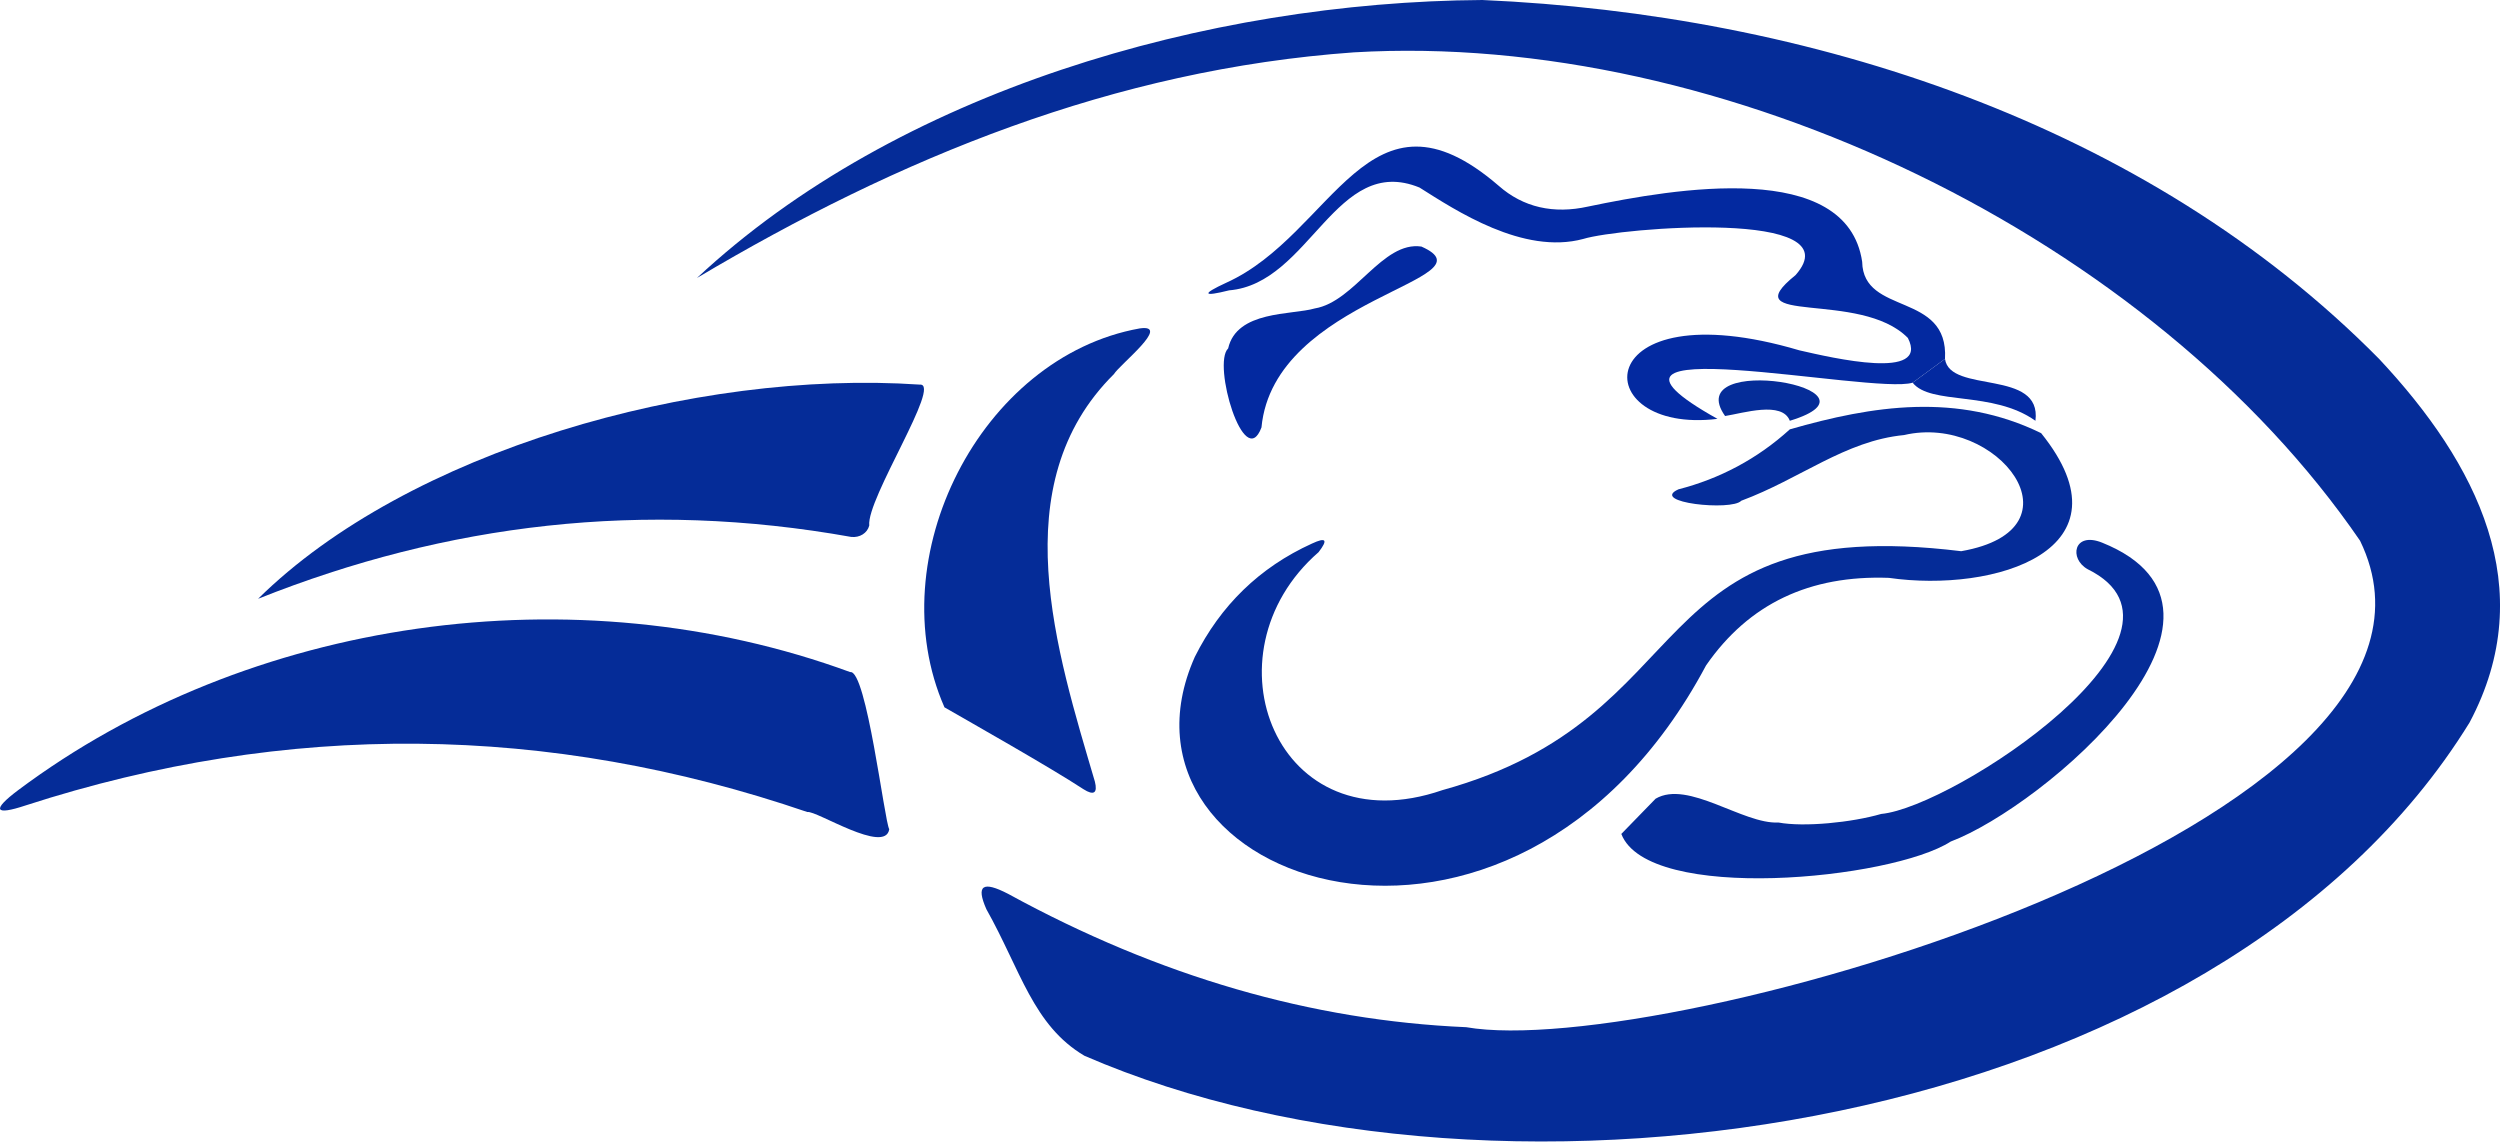
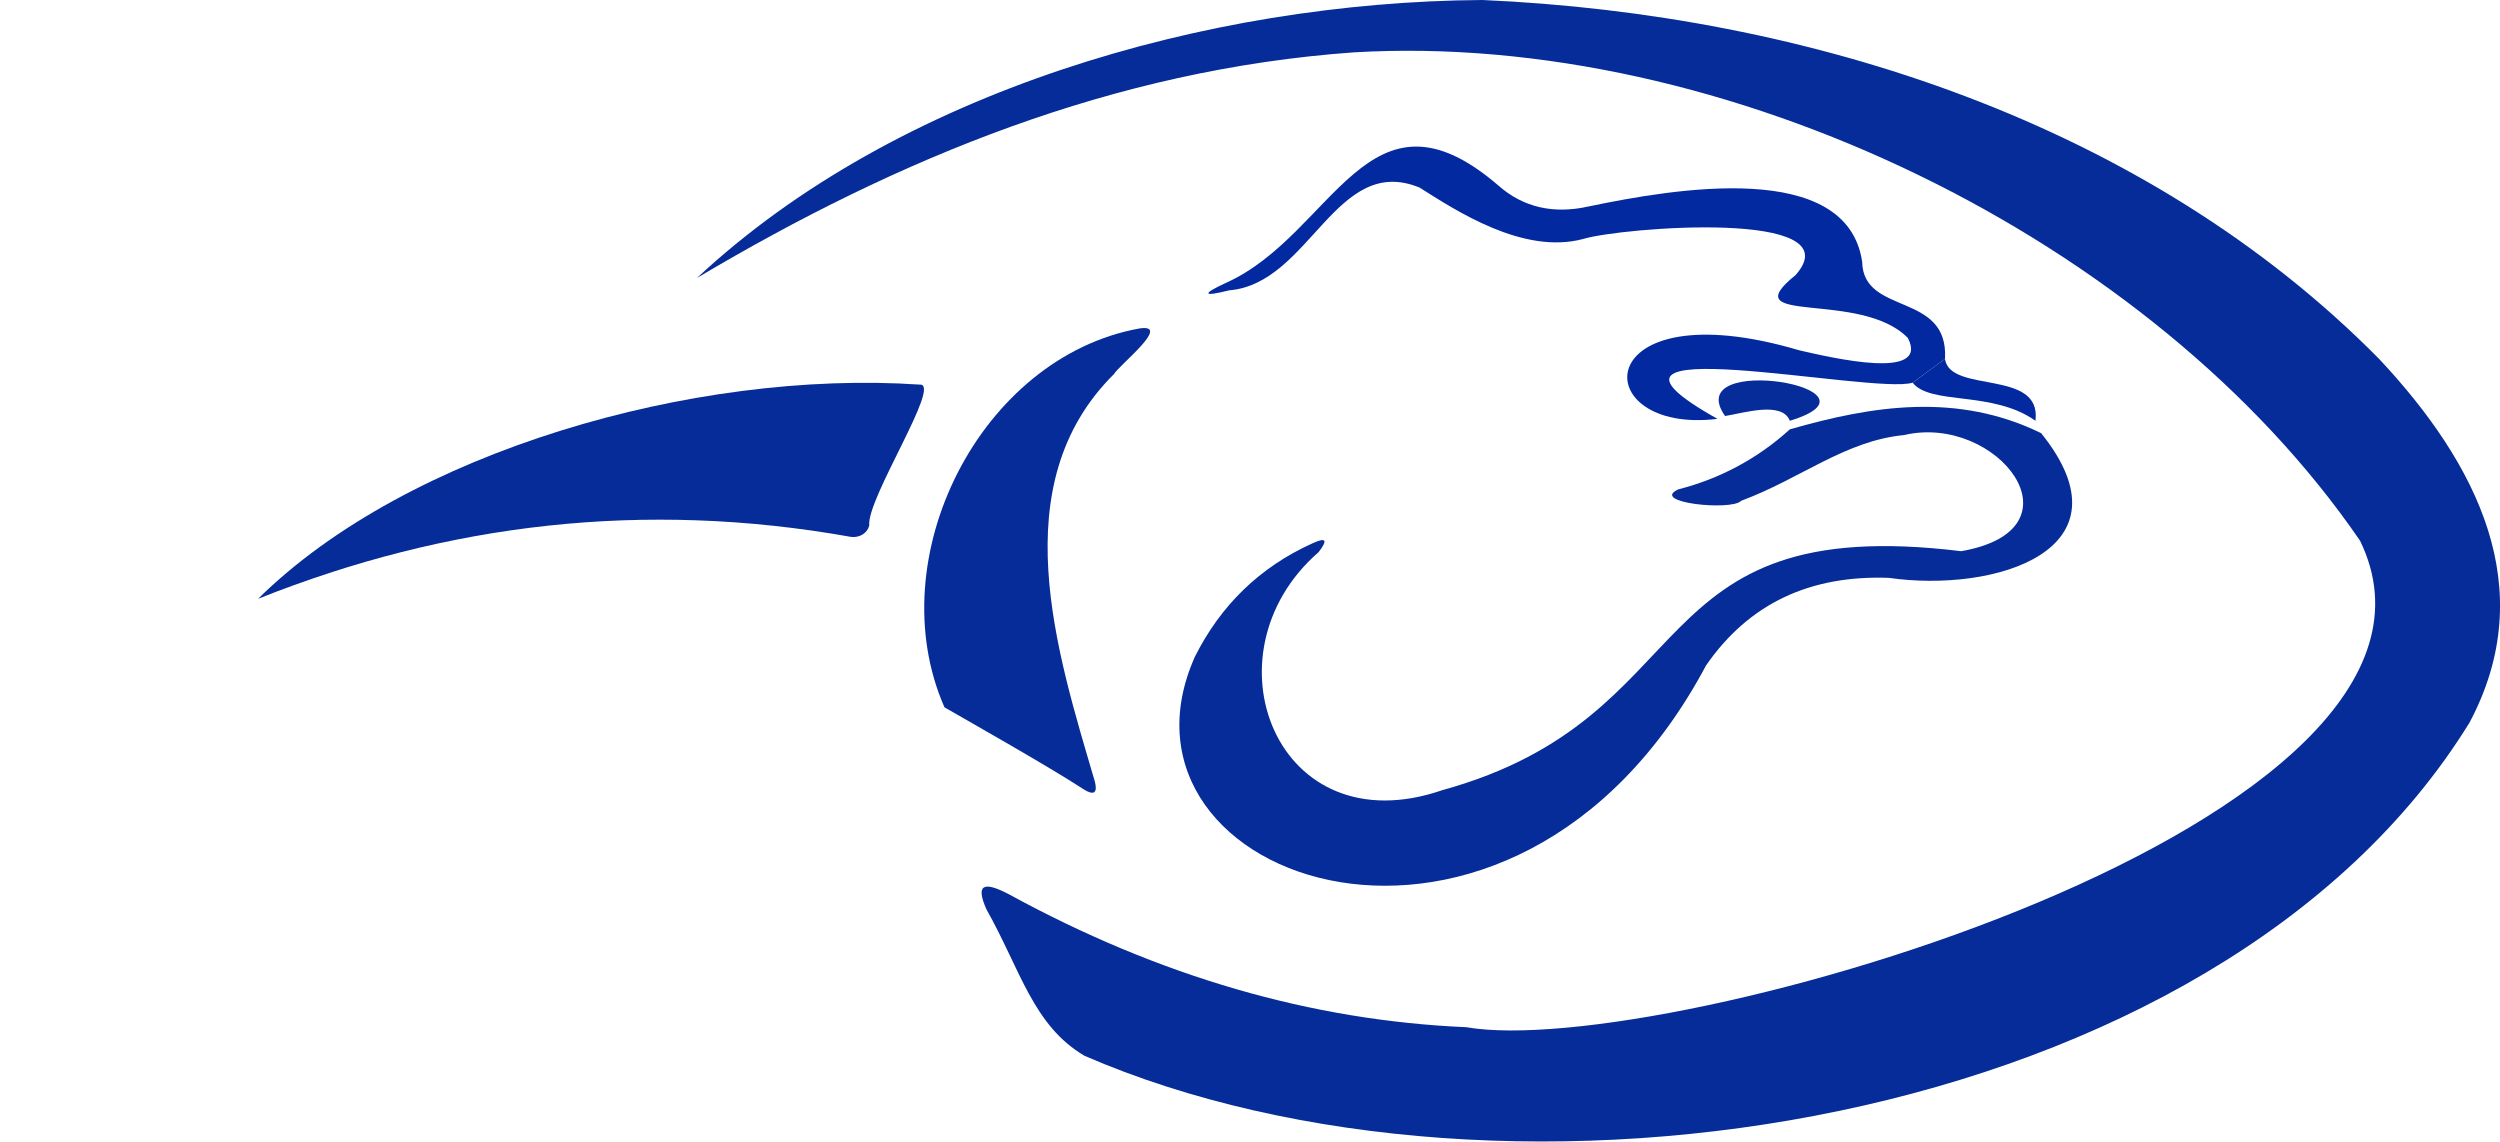
<svg xmlns="http://www.w3.org/2000/svg" id="Ebene_1" data-name="Ebene 1" viewBox="0 0 262.61 119.91">
  <defs>
    <style>
      .cls-1 {
        fill: #0329a0;
      }

      .cls-2 {
        fill: #052c98;
      }
    </style>
  </defs>
  <path class="cls-2" d="M154.01,107.9c20.6,3.6,108.3-21.5,93.9-51.1C226.11,25,181.11,3.2,142.21,5.5c-25.2,1.8-47.8,11.1-69,23.7C94.21,9.6,126.81.2,155.71,0c34.2,1.5,69.7,12.9,94.2,37.7,10.3,11,17,24.1,9.5,38.2-26.5,43-101.5,54.1-145.5,35-5.4-3.2-6.7-9-10.3-15.4-1.1-2.5-.4-3,2.3-1.6,15.9,8.7,31.9,13.3,48.1,14Z" />
-   <path class="cls-1" d="M149.31,25.9c7.9,3.5-15.5,5.3-16.8,19-1.8,4.8-5.2-6.7-3.5-8.3.9-4,6.7-3.5,9.1-4.2,4.2-.7,7.1-7.1,11.2-6.5Z" />
  <path class="cls-2" d="M119.71,34.5c3.4-.5-2.1,3.8-2.7,4.8-11.7,11.6-6,29.2-2,42.8.3,1.2-.1,1.5-1.2.8-3.5-2.3-12-7.1-14.6-8.6-6.9-15.7,3.8-36.8,20.5-39.8Z" />
  <path class="cls-1" d="M200.91,40.2c-4.2,1.3-38.2-6.1-20.5,3.8-13.9,1.7-13.7-13.8,8.6-7.2,3.5.8,13.7,3.2,11.4-1.3-5-5.1-18.5-1.2-11.8-6.6,6.2-7-18.4-5-22.3-3.8-6.3,1.7-13.4-3-17.2-5.4-8.8-3.6-11.5,10.1-20,10.8-2.8.7-2.9.4-.3-.8,11.3-5.1,14.9-22,28.6-10.2,2.6,2.3,5.8,3,9.4,2.2,9.1-1.9,27.2-5,28.8,5.8.1,5.7,9.1,3.1,8.7,10.2" />
  <path class="cls-1" d="M200.91,40.2c1.9,2.4,8.4.8,12.9,4,.7-5.5-9-2.8-9.5-6.5" />
  <path class="cls-2" d="M96.61,40.4c2.4-.2-5.6,12-5.3,14.8-.2.8-1,1.3-1.9,1.2-21.8-3.9-42.5-1.4-62.3,6.5,15.7-15.5,45.9-24.1,69.5-22.5Z" />
  <path class="cls-2" d="M188.01,44.2c-.8-2.1-4.9-.8-6.8-.5-4.8-6.8,18-2.9,6.8.5Z" />
  <path class="cls-2" d="M214.41,45.5c9.9,12.3-4.9,16.8-16,15.2-8.3-.3-14.7,2.7-19.2,9.2-20.3,38.1-64.3,22.9-53.7-.9,2.7-5.4,6.8-9.4,12.3-11.9,1.5-.7,1.7-.4.7.9-12.3,10.7-4.4,31,13,25,27.9-7.7,20.2-29.3,54.5-25.1,13.2-2.3,3.8-14.5-6-12.2-6.2.6-10.9,4.6-17.1,6.9-1,1.1-9.7.2-6.6-1.2,4.3-1.1,8.3-3.2,11.7-6.3,8.7-2.5,17.6-3.9,26.4.4Z" />
-   <path class="cls-2" d="M186.81,86.4c2.7.5,7.7,0,10.8-.9,7.6-.7,35.3-19,21.7-25.7-2-1.1-1.5-4,1.5-2.8,17.9,7.2-6.1,27.7-15.9,31.4-6.2,4-31.8,6.5-34.6-.8l3.6-3.7c3.4-2,9.2,2.7,12.9,2.5Z" />
-   <path class="cls-2" d="M89.31,70.6c1.7-.3,3.6,15.7,4.1,16.5-.4,2.7-7.7-2-8.6-1.8-27.2-9.3-54.6-9.6-82.1-.7-3.3,1.1-3.6.5-.8-1.6,24.2-18.1,58.5-23,87.4-12.4Z" />
</svg>